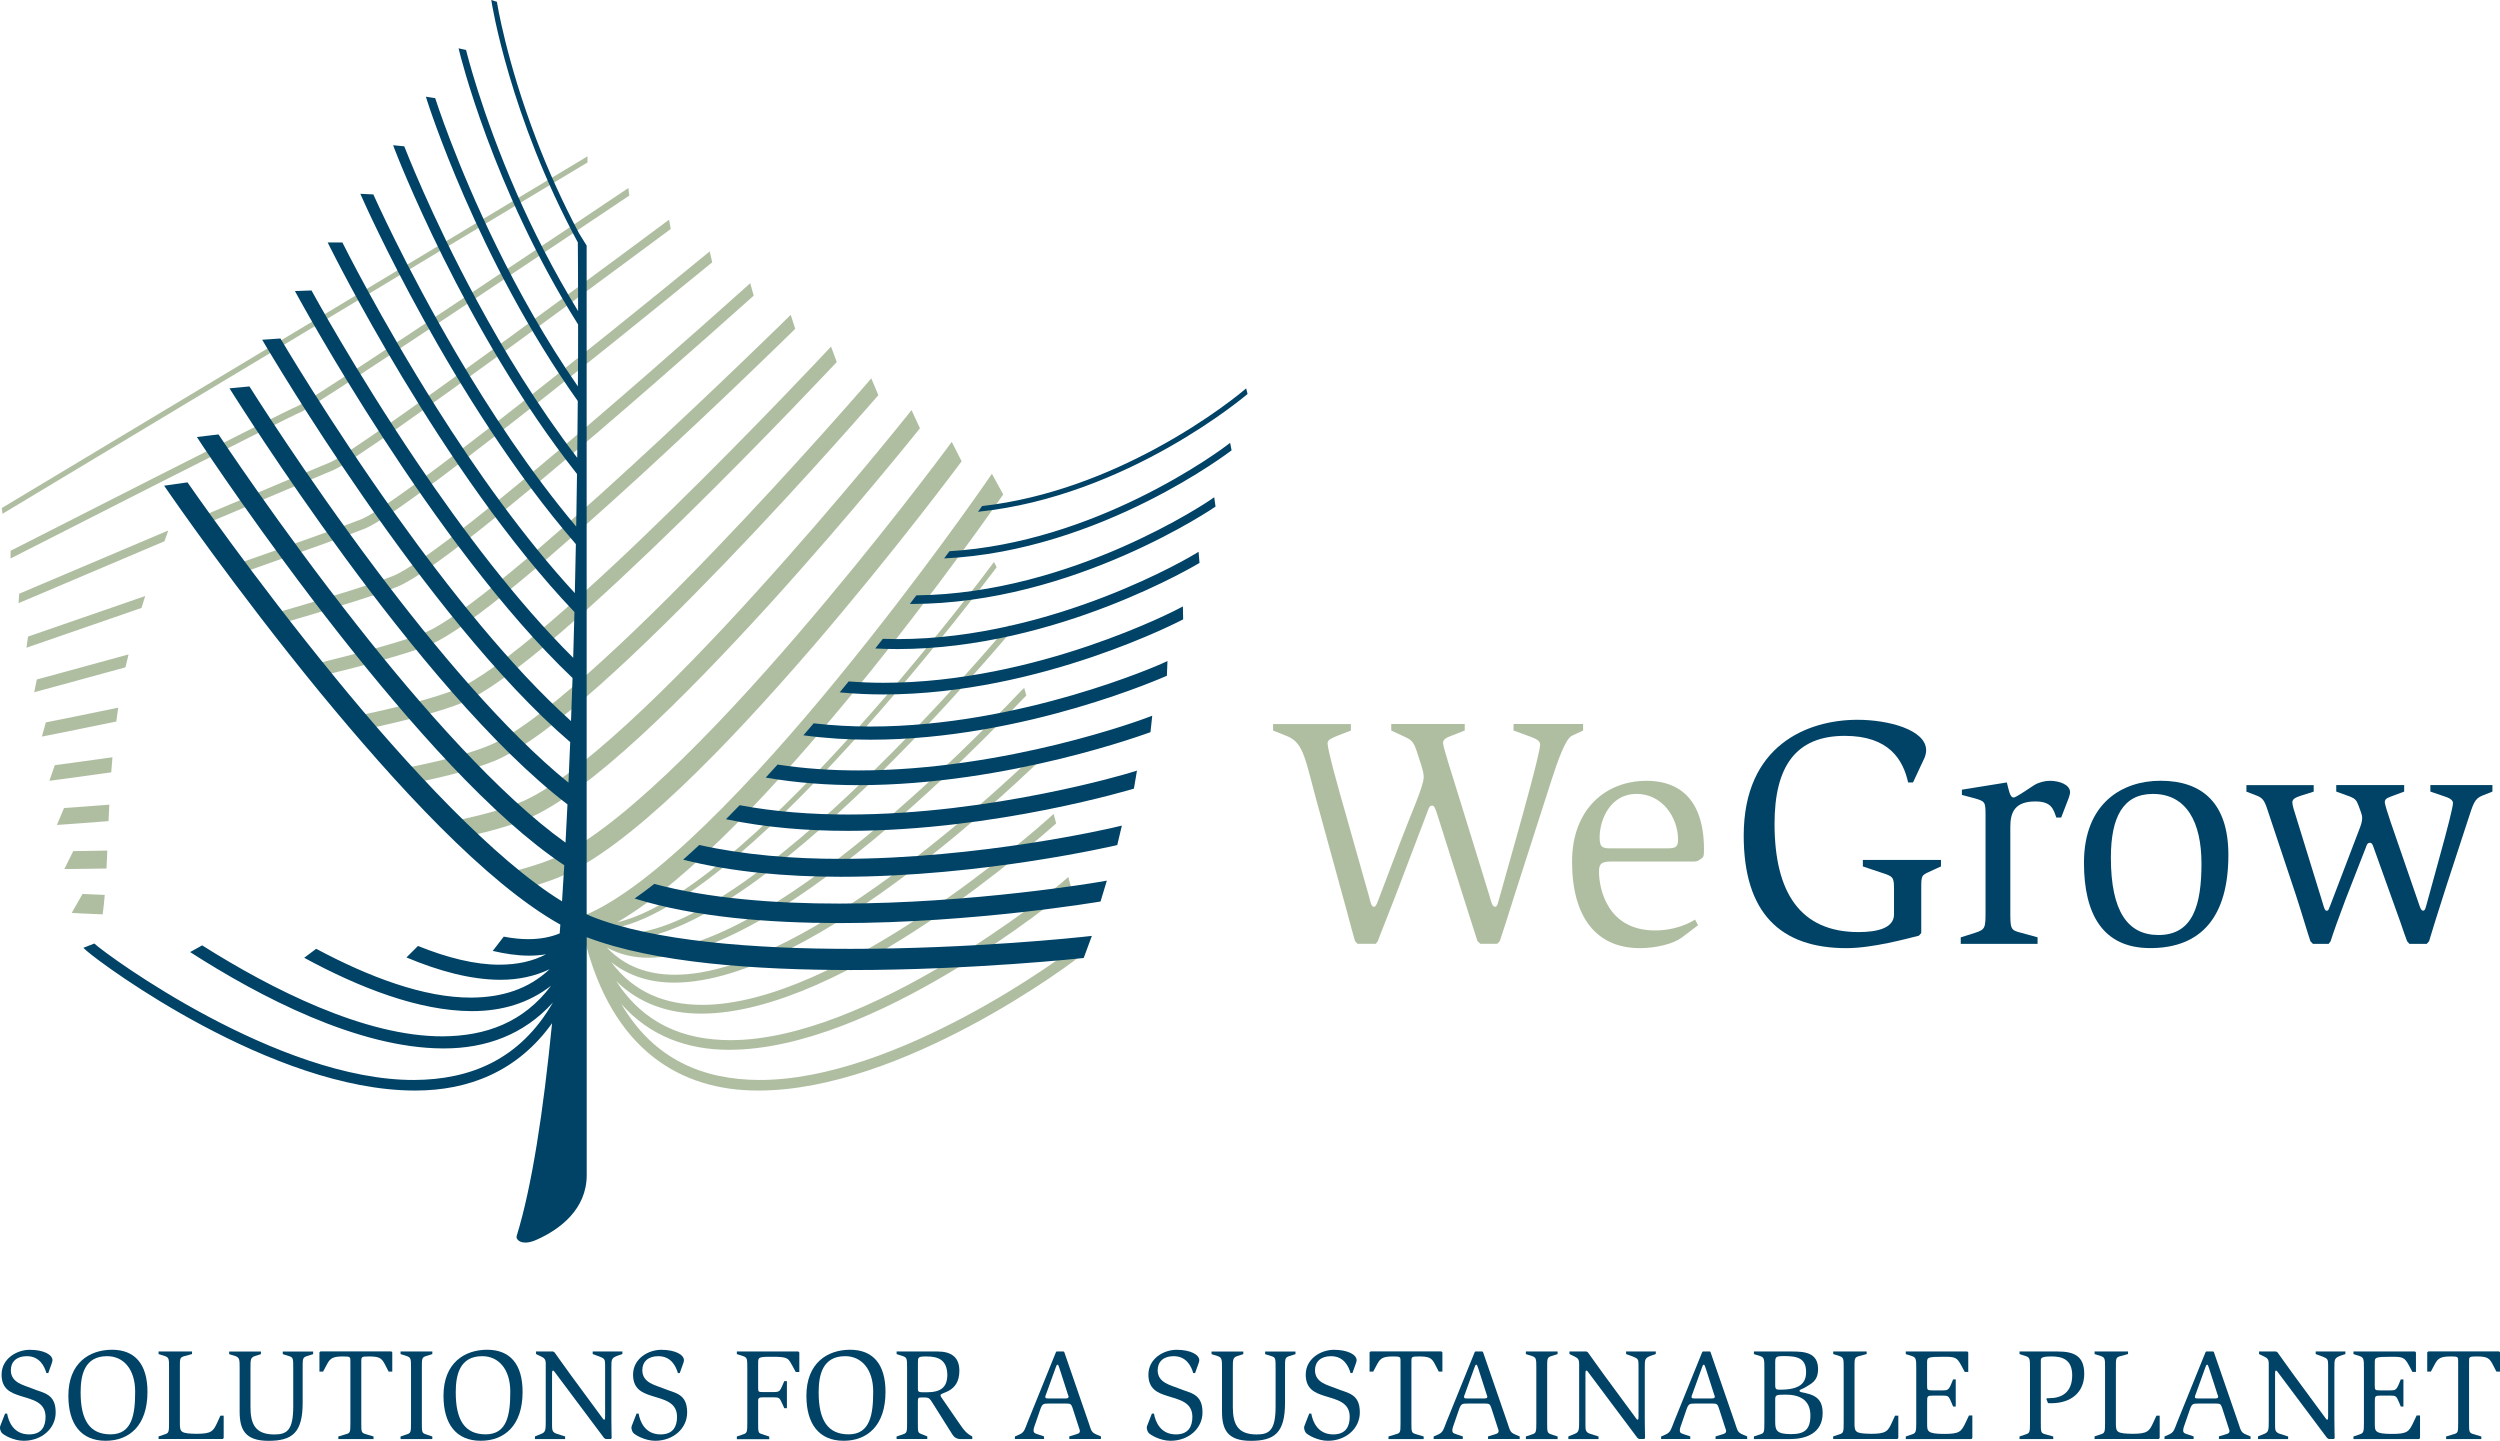
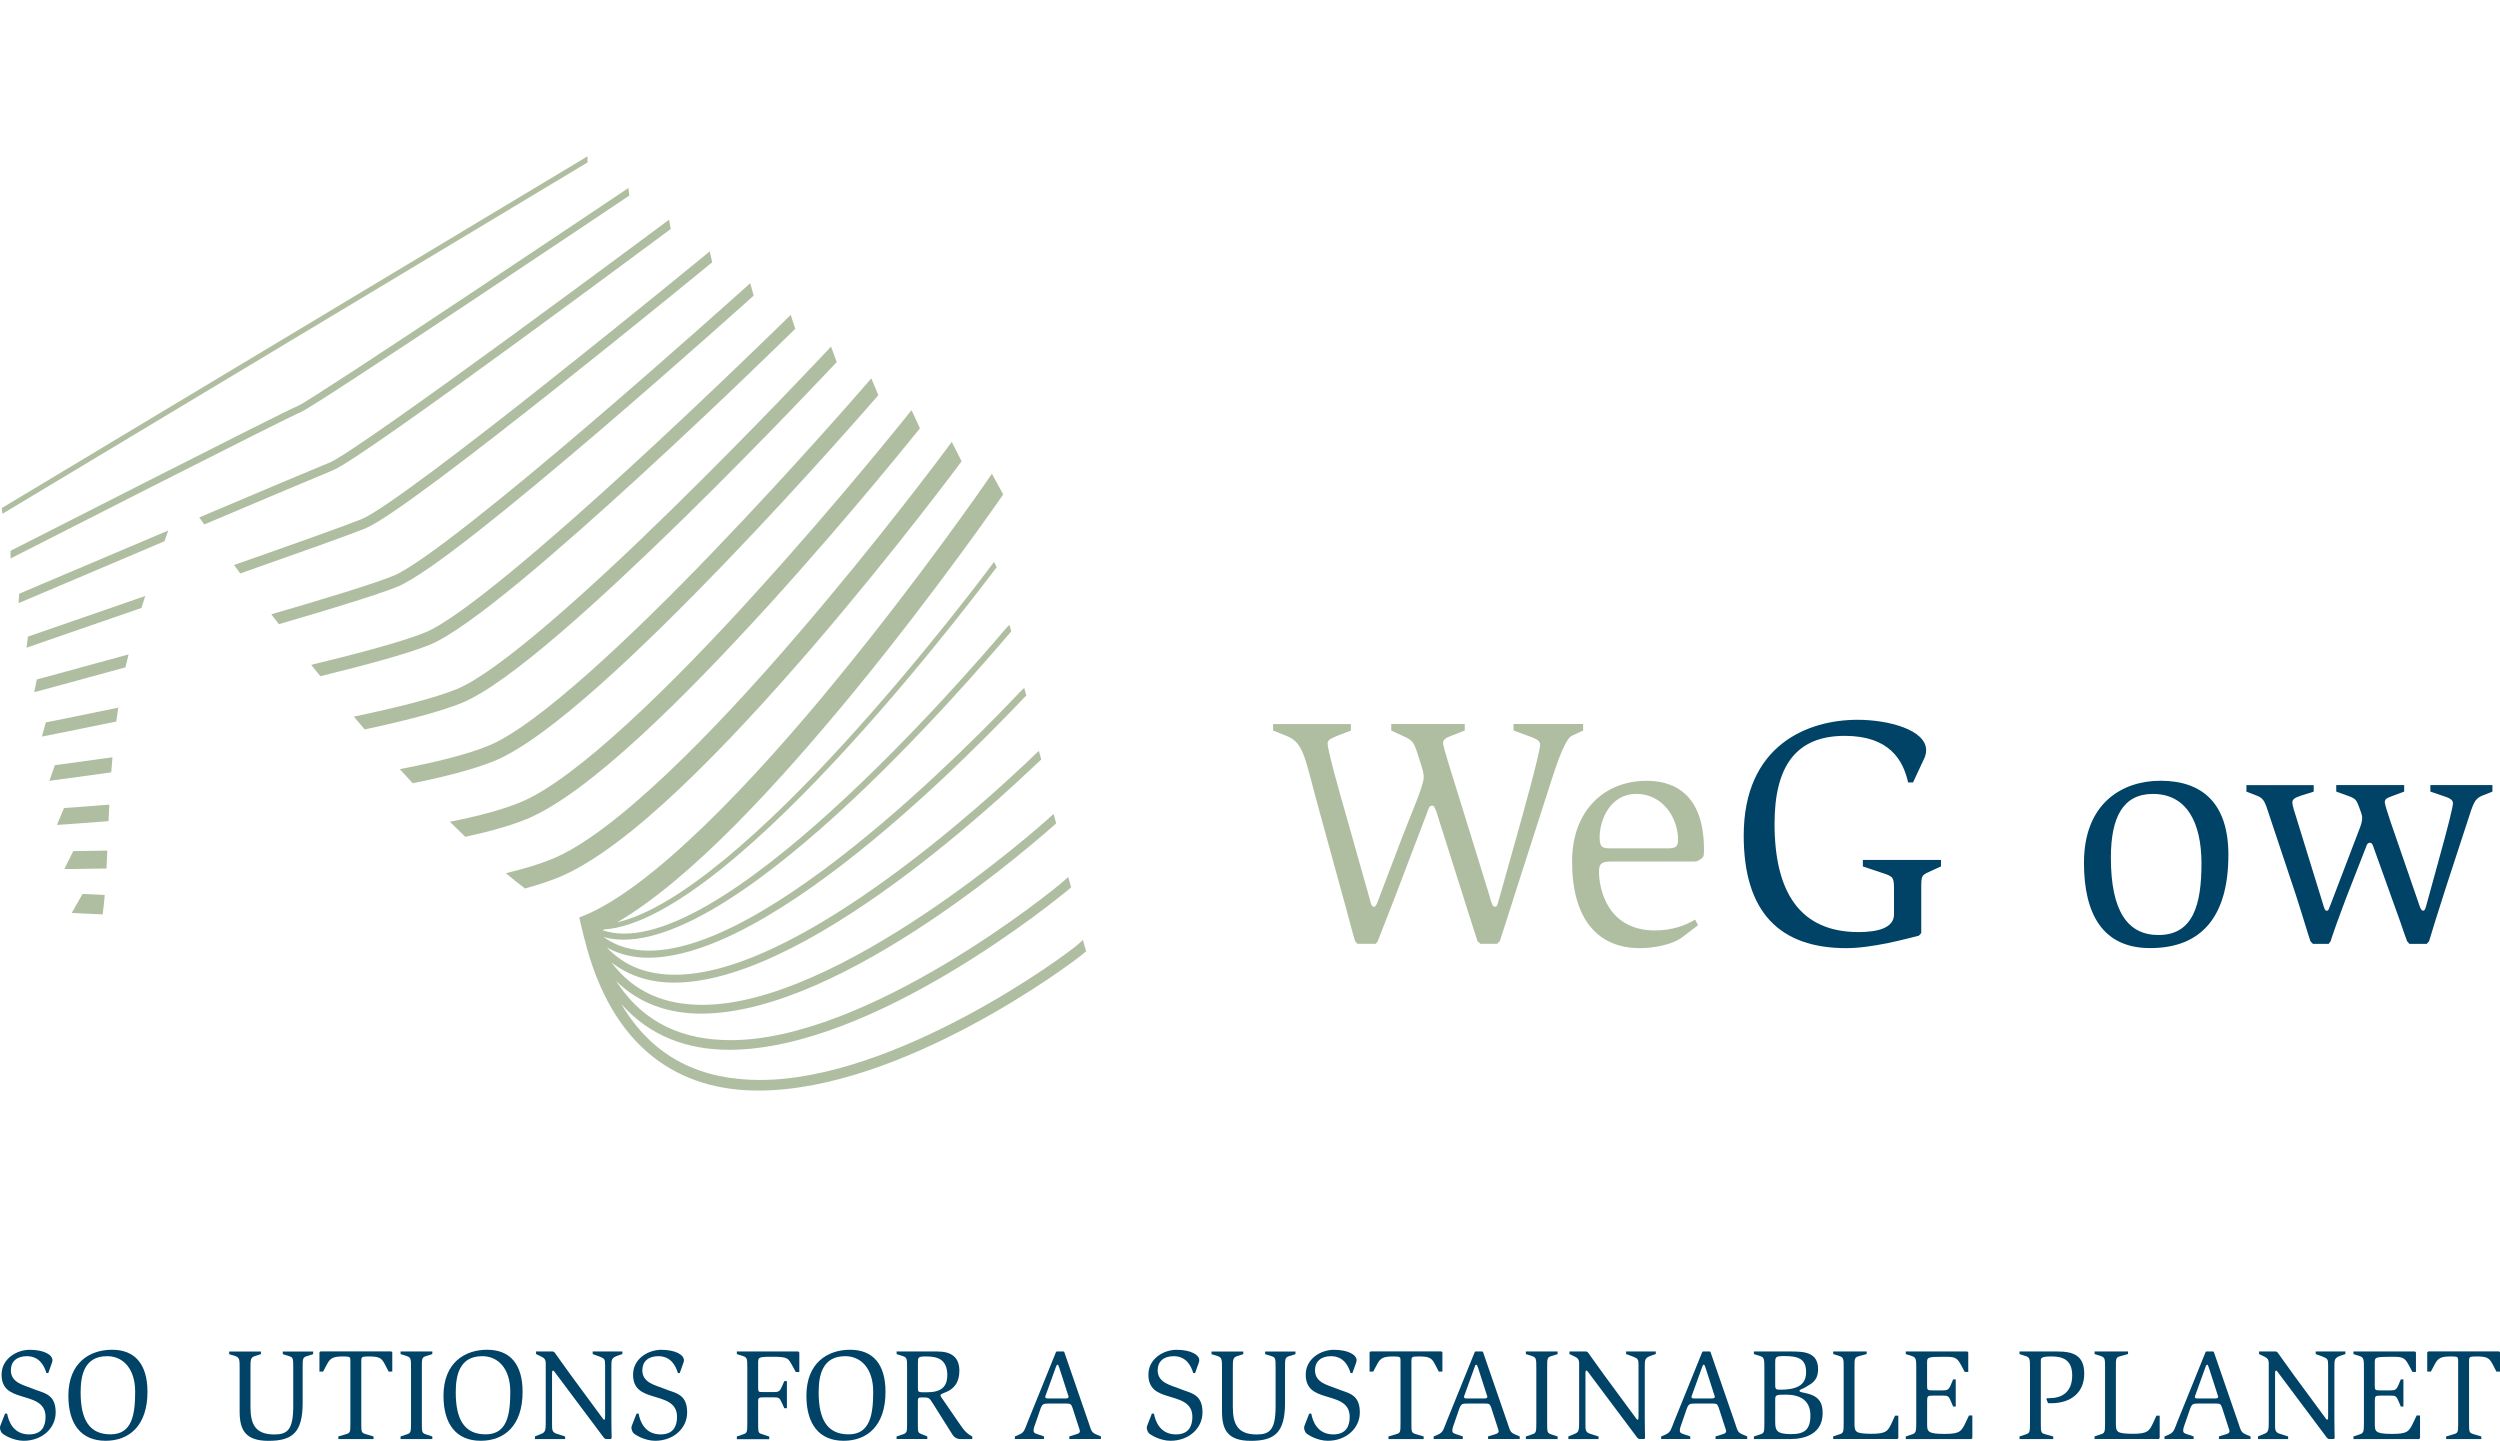
<svg xmlns="http://www.w3.org/2000/svg" id="Ebene_1" data-name="Ebene 1" viewBox="0 0 458.92 264.48">
  <defs>
    <style>
      .cls-1 {
        fill: #afbea1;
      }

      .cls-2 {
        fill: #004367;
      }
    </style>
  </defs>
  <g>
    <path class="cls-2" d="m352.25,171.76c-2.17.54-8.49,2.29-13.31,2.29-12.17,0-18.85-6.51-18.85-20.66,0-16.63,11.75-21.26,20.9-21.26,5.6,0,12.59,1.81,12.59,5.6,0,.48-.18,1.14-.3,1.38l-2.11,4.52h-.9c-.91-4.1-3.44-8.55-11.63-8.55-8.98,0-12.89,5.6-12.89,16.14,0,12.59,4.7,19.88,15.42,19.88,3.43,0,6.51-.72,6.51-3.25v-4.22c0-2.65,0-2.71-2.47-3.49l-3.25-1.09v-1.2h14.34v1.2l-1.45.66c-2.17,1.02-2.17.72-2.17,3.55v8.01l-.43.49Z" />
-     <path class="cls-2" d="m359.96,172.06l2.65-.84c1.87-.6,1.87-.96,1.87-4.04v-17.47c0-2.47-.06-2.59-1.87-3.13l-2.47-.66v-.96l8.25-1.33c.36,1.33.54,2.77,1.26,2.77.36,0,2.05-1.14,3.79-2.29.78-.48,1.93-.78,2.83-.78,1.81,0,3.73.72,3.73,2.11,0,.36-.18.72-.24,1.02l-1.39,3.61h-.9c-.54-1.57-.9-2.95-3.86-2.95-3.74,0-4.58,1.99-4.58,4.64v15.42c0,3.31,0,3.55,1.93,4.04l3.07.84v1.2h-14.1v-1.2h.03Z" />
    <path class="cls-2" d="m382.55,158.38c0-11.02,7.11-15.06,14.04-15.06,7.71,0,12.47,4.16,12.47,13.61,0,11.39-5,17.11-14.34,17.11-8.73.01-12.17-6.26-12.17-15.66Zm13.68,13.26c6.38,0,7.89-5.6,7.89-13.13s-2.71-12.77-8.92-12.77c-5.48,0-7.71,4.28-7.71,11.69,0,9.93,3.13,14.21,8.74,14.21Z" />
    <path class="cls-2" d="m424.12,172.78c-.48-1.39-1.57-5.12-2.71-8.61l-5.18-15.54c-.54-1.69-.9-2.17-1.99-2.59l-1.87-.72v-1.2h12.35v1.2l-2.29.72c-1.03.36-1.63.6-1.63,1.26,0,.54.36,1.63.78,2.95l4.76,15.42c.3,1.03.42,1.51.78,1.51s.36-.36.66-1.02l5.36-14.04c.24-.6.48-1.33.48-1.99,0-.36-.12-.72-.24-1.08l-.42-1.15c-.36-.96-.6-1.26-1.45-1.63l-2.65-.96v-1.2h12.47v1.2l-2.41.9c-.78.3-1.15.48-1.15,1.08,0,.3.54,2.05,1.08,3.62l5.3,15.36c.18.54.36.9.66.9.24,0,.36-.12.6-1.02l2.23-8.13c1.81-6.51,2.65-9.94,2.65-10.6,0-.48-.48-.84-1.14-1.08l-3.01-1.03v-1.2h11.39v1.2l-1.81.72c-1.51.6-1.69,1.45-2.77,4.76l-3.86,11.81c-1.51,4.64-2.83,8.98-3.19,10.18l-.42.48h-3.19l-.42-.48c-.24-.6-.78-2.17-1.21-3.44l-4.88-13.61c-.24-.78-.42-1.02-.72-1.02-.48,0-.6.36-.78.9l-3.74,9.58c-1.08,2.83-2.35,6.38-2.71,7.59l-.36.48h-2.89l-.46-.48Z" />
    <path class="cls-1" d="m248.76,172.78c-.3-.9-.96-3.44-1.51-5.48l-5.24-19.09c-2.41-8.68-2.59-11.81-5.72-13.07l-2.59-1.03v-1.2h14.28v1.2l-2.35.9c-1.08.48-1.93.72-1.93,1.45,0,1.15,1.93,8.13,3.43,13.31l4.22,14.94c.3,1.2.42,1.75.9,1.75.18,0,.3-.18.54-.66l4.4-11.57c1.75-4.64,4.16-9.94,4.16-11.57,0-.78-.24-1.51-.48-2.29l-.78-2.41c-.6-1.81-.96-2.11-2.23-2.71l-2.47-1.15v-1.2h13.49v1.2l-2.29.9c-.9.36-1.69.6-1.69,1.39,0,.72,1.57,5.54,2.95,10l5.6,18.13c.36,1.32.54,1.93,1.02,1.93.3,0,.42-.36.6-1.02l3.25-11.57c1.33-4.7,4.4-15.78,4.4-17.17,0-.66-.54-.96-1.57-1.38l-3.31-1.21v-1.2h12.77v1.2l-2.05.96c-1.14.48-2.59,4.52-3.73,8.07l-6.93,21.57c-1.02,3.25-2.17,6.87-2.59,8.07l-.48.48h-3.07l-.54-.48c-.3-.9-1.08-3.37-1.75-5.48l-5.78-18.25c-.36-.96-.48-1.15-.78-1.15-.42,0-.6.24-.84,1.03l-5.96,15.66c-1.38,3.62-2.77,6.99-3.19,8.19l-.36.48h-3.37l-.43-.47Z" />
    <path class="cls-1" d="m308.7,172.12c-1.51,1.14-4.76,1.93-7.65,1.93-8.01,0-12.47-5.66-12.47-15.9,0-9.52,6.08-14.82,13.68-14.82,3.86,0,10.54,1.39,10.54,12.65,0,1.33-.12,1.39-.66,1.75-.6.42-.66.42-1.63.42h-14.28c-1.75,0-2.71,0-2.71,1.81,0,3.25,1.57,10.84,10.3,10.84,3.07,0,5.54-.9,7.35-1.99l.54,1.03-3.01,2.28Zm-2.71-16.39c1.51,0,2.05-.18,2.05-1.57,0-4.1-2.89-8.43-7.65-8.43s-6.75,4.7-6.75,8.01c0,1.99.66,1.99,2.35,1.99h10Z" />
  </g>
  <path class="cls-1" d="m102.05,71.28c14.85-11.77,28.68-23.13,28.69-23.13l-.46-2-.71.58h0s-13.82,11.35-28.66,23.11c-14.77,11.74-30.82,23.99-34.55,25.46-3.07,1.24-12.68,4.66-23.4,8.42.38.51.76,1.02,1.15,1.55,10.5-3.69,19.86-7.02,22.93-8.26,4.42-1.83,20.1-13.93,35.01-25.73m-46.82,4.36c2.94-1.22,60.24-39.71,60.29-39.74l-.17-1.39-.52.35h0s-14.37,9.64-29.07,19.42c-14.66,9.76-29.85,19.75-30.99,20.19-2.82,1.14-52.8,26.64-52.83,26.64v1.41s.57-.29.57-.29c.02-.02,12.52-6.38,25.37-12.9,12.83-6.5,26.08-13.18,27.35-13.69m54.63,3.61c14.92-12.77,28.48-24.98,28.49-24.98l-.63-2.29-.79.71h0s-13.55,12.2-28.45,24.95c-14.84,12.72-31.3,26.09-36.32,28.08-3.61,1.46-12.39,4.15-22.36,7.05.46.6.93,1.2,1.4,1.81,9.65-2.81,18.1-5.41,21.76-6.88,5.83-2.42,21.91-15.66,36.9-28.45m-2.01-50.56L.33,93.26l.12,1.06L107.85,29.82v-1.13Zm15.28,13.34l-.31-1.7-.62.46h0s-14.1,10.5-28.86,21.27c-14.72,10.74-30.34,21.87-32.78,22.83-2.29.92-12.68,5.31-23.98,10.09.29.41.6.84.93,1.29,11.18-4.73,21.39-9.04,23.64-9.95,5.74-2.37,61.9-44.25,61.98-44.29m-5.45,45.17c15-13.76,28.3-26.83,28.3-26.84l-.83-2.57-.86.85h0s-13.28,13.05-28.24,26.79c-14.9,13.7-31.76,28.2-38.08,30.7-3.94,1.6-11.8,3.73-20.84,5.92.56.69,1.12,1.38,1.68,2.08,8.62-2.11,16.09-4.16,20.07-5.76,7.24-3,23.73-17.38,38.8-31.17m15.63,15.9c15.15-15.76,27.91-30.55,27.93-30.56l-1.3-3.09-.98,1.14s-12.73,14.74-27.81,30.44c-15.03,15.68-32.7,32.38-41.6,35.91-3.85,1.56-9.57,2.99-16.16,4.25.79.87,1.58,1.74,2.38,2.59,5.96-1.2,11.16-2.56,14.91-4.06,10.1-4.15,27.41-20.83,42.63-36.62m7.83,7.95c15.23-16.77,27.72-32.42,27.73-32.43l-1.54-3.34-1.03,1.29h0s-12.45,15.59-27.6,32.26c-15.08,16.67-33.15,34.47-43.34,38.51-3.35,1.36-7.75,2.52-12.78,3.51.95.94,1.89,1.86,2.84,2.76,4.27-.92,8.09-1.98,11.18-3.22,11.51-4.73,29.24-22.56,44.54-39.34m-15.65-15.89c15.08-14.77,28.1-28.7,28.11-28.7l-1.05-2.84-.93.99s-13,13.9-28.02,28.61c-14.96,14.7-32.23,30.29-39.84,33.31-4.03,1.63-10.88,3.36-18.81,5.02.66.79,1.33,1.57,2,2.35,7.39-1.58,13.8-3.24,17.82-4.86,8.68-3.57,25.58-19.09,40.72-33.88m23.48,23.82c15.31-17.78,27.54-34.28,27.55-34.3l-1.81-3.57-1.06,1.44h0s-12.17,16.43-27.38,34.09c-15.14,17.65-33.61,36.55-45.09,41.11-2.39.97-5.21,1.8-8.32,2.54,1.18.99,2.35,1.93,3.51,2.81,2.22-.61,4.29-1.28,6.15-2.03,12.92-5.31,31.07-24.3,46.45-42.09M11.81,159.52h1.65s2.3-.02,6.09-.09c.05-1.06.1-2.15.15-3.29-3.89.08-6.24.09-6.25.09l-1.64,3.29Zm1.36,8.06l1.79.1s1.42.08,3.88.17c.16-1.08.28-2.28.39-3.57-2.59-.1-4.07-.18-4.08-.18l-1.98,3.48Zm185.62,4.97l-.72.65h0c-2.45,2.26-33.74,25.13-58.73,25.05-10.17-.06-19.25-3.65-25.29-13.95,5.26,5.96,12.21,8.41,19.75,8.41h.18c26.32-.08,60.12-27.62,62.64-29.82l-.52-1.91-.66.59c-2.23,2.07-36.27,29.45-61.45,29.37-8.41-.04-15.77-2.93-20.89-10.86,4.27,4.2,9.69,5.99,15.58,5.99h.14c26.28-.09,62.94-33.08,65.06-34.92l-.47-1.74-.6.54c-1.96,1.82-38.89,34.6-63.99,34.51-6.63-.03-12.37-2.19-16.6-7.82,3.29,2.59,7.25,3.74,11.53,3.74h.1c25.97-.1,65.61-39.54,67.29-40.97l-.43-1.57-.54.49c-1.6,1.51-41.54,40.7-66.32,40.6-4.88-.02-9.11-1.46-12.45-5,2.29,1.28,4.87,1.88,7.64,1.88h.05c25.43-.11,68.14-47.17,69.31-48.13l-.38-1.4-.48.43c-1.17,1.13-44.2,47.92-68.45,47.8-3.14-.01-5.91-.78-8.29-2.5,1.18.33,2.41.49,3.7.49,24.73-.12,70.54-56.14,71.14-56.58l-.33-1.21-.42.38c-.65.68-46.83,56.41-70.39,56.29-1.4,0-2.69-.22-3.9-.62.1-.05.2-.09.3-.14,24.29-1.69,71.96-66.49,72.06-66.5l-.49-.97-.29.39s-12.27,16.58-27.46,33.15c-13.77,15.07-30.07,30.04-41.42,32.61,13.52-7.87,29.75-25.65,43.5-42.37,15.38-18.77,27.34-36.14,27.36-36.17l-2.08-3.79-1.1,1.6h0s-11.9,17.27-27.17,35.9c-15.2,18.63-34.07,38.62-46.84,43.7-.2.08-.43.16-.64.24.21.92.53,2.29.9,3.79t.02-.01c5.08,20.67,17.75,28,31.87,28h.23c26.11-.08,57.16-23.04,60.03-25.55l-.59-2.09ZM10.45,151.43l1.49-.1s3.08-.21,7.98-.6c.05-.99.09-2,.15-3.02-5.11.41-8.3.62-8.32.62l-1.3,3.1Zm-1.38-8.1l1.34-.18s3.95-.51,10.01-1.37c.07-.91.14-1.84.22-2.77-6.39.91-10.56,1.45-10.58,1.45l-.99,2.87Zm-5.66-32.61l.71-.3s12.66-5.38,26.07-11.06c.25-.69.47-1.34.7-1.98-13.9,5.89-27.37,11.61-27.37,11.61l-.11,1.73Zm1.45,8.18l.87-.3s9.05-3.12,20.24-7c.23-.73.46-1.48.69-2.19-11.76,4.09-21.5,7.44-21.52,7.45l-.28,2.04Zm1.42,8.17l1.03-.28s6.63-1.78,15.72-4.29c.18-.81.38-1.58.57-2.37-9.65,2.66-16.82,4.59-16.84,4.6l-.48,2.34Zm1.41,8.14l1.19-.23s5.06-1,12.47-2.53c.1-.85.22-1.7.35-2.54-7.86,1.63-13.28,2.7-13.29,2.7l-.72,2.6Z" />
-   <path class="cls-2" d="m191.43,145.7c-9.6,1.91-22.52,3.82-35.75,3.82-6.69,0-13.46-.5-19.9-1.71-.84.87-1.68,1.72-2.52,2.57,7.27,1.54,14.92,2.14,22.43,2.14,27.02-.01,52.38-7.73,52.46-7.75l.56-3.31-1.44.44s-6.24,1.9-15.84,3.8m-2.45,9.09c-9.3,1.43-21.81,2.87-34.63,2.87-8.86.01-17.83-.73-25.99-2.55-.99.93-1.98,1.83-2.96,2.7,9.08,2.31,19.12,3.13,28.95,3.14,26.1,0,50.67-5.81,50.74-5.82l.85-3.58-1.6.38s-6.06,1.42-15.36,2.86m-32.83,19.39c-17.45.01-36.36-1.39-47.74-6.02-.24-.09-.48-.23-.72-.33V45.08l-1.39-2.24c-3.2-6.04-5.8-11.91-7.84-17.24-5.59-14.6-7.24-25.24-7.25-25.27l-1.03-.33.08.48h0s3.26,20.78,15.81,44.02c.02,2.39.05,6.75.05,12.61-4.58-7.49-8.34-14.94-11.28-21.64-6.57-14.99-9.27-26.26-9.29-26.29l-1.37-.31.15.61h0s6.04,25.05,21.79,50.08c0,3.4,0,7.21-.04,11.37-5.98-8.65-10.95-17.59-14.88-25.6-7.55-15.38-11.29-27.28-11.31-27.31l-1.71-.27.23.74s9.18,29.13,27.65,55.12c-.02,3.29-.06,6.79-.1,10.43-7.24-9.46-13.47-19.68-18.42-28.85-8.53-15.77-13.31-28.31-13.33-28.33l-2.05-.2.33.86s12.66,33.15,33.43,59.49c-.04,3.12-.09,6.34-.15,9.65-8.38-9.96-15.88-21.36-21.9-31.6-9.5-16.17-15.32-29.35-15.34-29.37l-2.38-.11.43.97s16.41,37.16,39.13,63.33c-.05,2.94-.12,5.95-.19,9-9.39-10.2-18.21-22.68-25.33-33.95-10.47-16.56-17.32-30.39-17.34-30.42h-2.7s.54,1.08.54,1.08c.05.05,20.4,41.23,44.76,66.76-.07,2.77-.15,5.58-.23,8.4-10.27-10.19-20.44-23.68-28.71-35.96-11.44-16.96-19.31-31.44-19.33-31.47l-3.04.11.65,1.19h0c.07.07,24.62,45.39,50.31,69.84-.08,2.62-.18,5.26-.28,7.91-11.03-9.93-22.57-24.44-32.03-37.69-12.4-17.37-21.29-32.51-21.31-32.54l-3.35.23.76,1.29c.09.07,29.03,49.61,55.78,72.57-.1,2.48-.2,4.96-.32,7.44-11.63-9.41-24.61-24.86-35.29-39.1-13.36-17.78-23.25-33.6-23.27-33.63l-3.66.35.88,1.39c.12.08,33.6,53.93,61.16,74.98-.11,2.35-.23,4.69-.36,7.02-12.08-8.62-26.54-24.96-38.47-40.18-14.32-18.2-25.2-34.72-25.23-34.75l-3.97.47.98,1.5h0s10.98,16.66,25.41,35c12.69,16.07,27.85,33.37,41.05,42.11-.13,2.22-.27,4.44-.41,6.63-12.35-7.56-28.35-24.79-41.58-40.99-15.27-18.64-27.14-35.89-27.17-35.92l-4.29.61,1.1,1.59s11.98,17.39,27.36,36.17c14.02,17.05,30.6,35.18,44.27,42.81-.04.54-.08,1.08-.12,1.62-1.72.7-3.62,1.05-5.72,1.05-1.44.01-2.96-.16-4.55-.46l-2.02,2.62c2.26.53,4.46.86,6.57.87h.06c1.07,0,2.13-.08,3.16-.25-2.5,1.31-5.33,1.89-8.47,1.91-4.56.02-9.7-1.28-15.04-3.44l-2.12,2.11c5.94,2.49,11.79,4.08,17.17,4.1h.13c3.19,0,6.23-.63,8.98-1.94-3.93,3.7-8.8,5.17-14.36,5.21-8.7.05-18.85-3.81-28.49-8.96l-2.2,1.65c10.15,5.51,21.05,9.75,30.69,9.79h.2c5.32,0,10.29-1.43,14.43-4.66-5.07,6.75-12,9.24-19.88,9.29-14.33.06-31.56-8.73-44.17-16.7l-2.21,1.23c12.81,8.24,30.83,17.63,46.38,17.69h.22c7.61,0,14.65-2.48,20-8.44-6.04,10.52-15.2,14.17-25.46,14.23-24.99.08-56.28-22.79-58.73-25.05l-2.01.79.72.65c2.86,2.51,33.92,25.47,60.02,25.55h.23c9.7,0,18.72-3.47,25.07-12.36-1.59,16.14-3.7,30.01-6.5,39.07-.2.66.93,1.88,3.59.71,4.42-1.95,9.27-5.66,9.27-11.91v-43.66c12.44,4.76,31.11,6.01,48.46,6.03,22.57,0,42.74-2.21,42.77-2.21l1.5-4.06-1.93.21s-20.02,2.17-42.35,2.17m30.78-10.27c-8.78.98-20.64,1.96-32.85,1.96-11.83.01-24-.94-33.98-3.61-1.22.96-2.42,1.85-3.61,2.68,11.01,3.43,24.52,4.49,37.59,4.51,24.79,0,47.88-3.96,47.94-3.96l1.16-3.83-1.77.3s-5.69.97-14.48,1.95m41.82-92.62l-.36.31s-6.34,5.43-16.48,10.87c-8.43,4.53-19.48,9.04-31.63,10.43-.24.33-.48.67-.75,1.05,27.52-2.81,49.45-21.6,49.48-21.62l-.26-1.04Zm-34.64,65.36c-9.78,2.39-22.97,4.78-36.53,4.78-4.95,0-9.95-.33-14.84-1.08-.73.8-1.45,1.6-2.18,2.39,5.63.98,11.37,1.39,17.02,1.39,27.74-.01,53.52-9.71,53.61-9.73l.32-3.01-1.27.47s-6.35,2.39-16.13,4.79m28.15-44.93s-6.39,4.39-16.47,8.8c-9.88,4.32-23.29,8.61-37.57,8.77-.39.51-.79,1.04-1.2,1.57.12,0,.24.01.35.01,29.81-.02,55.7-17.84,55.76-17.87l-.24-1.72-.63.44Zm3.06-10.05s-6.37,4.91-16.48,9.83c-9.14,4.46-21.33,8.89-34.55,9.69-.32.43-.64.87-.98,1.32,28.79-1.35,52.72-19.81,52.77-19.84l-.27-1.38-.49.38Zm-28.4,45.93c-9.9,2.89-23.28,5.77-37.13,5.77-3.46,0-6.95-.18-10.42-.59-.63.74-1.26,1.46-1.89,2.2,4.11.56,8.24.81,12.31.81,28.36-.01,54.33-11.72,54.41-11.74l.11-2.7-1.1.5s-6.38,2.86-16.29,5.75m19.29-15.79s-6.4,3.37-16.39,6.76c-9.98,3.39-23.5,6.77-37.62,6.77-2.13,0-4.27-.09-6.41-.25-.54.67-1.1,1.34-1.65,2.01,2.7.26,5.4.38,8.06.38,28.89-.01,54.91-13.74,54.99-13.78l-.05-2.38-.93.49Zm3.02-10.04s-6.4,3.88-16.44,7.77c-10.04,3.89-23.68,7.78-38.03,7.78-.9,0-1.8-.02-2.7-.05-.47.59-.92,1.17-1.39,1.77,1.37.07,2.73.11,4.09.11,29.37-.01,55.36-15.78,55.43-15.81l-.17-2.05-.79.48Z" />
  <g>
    <path class="cls-2" d="m8.52,252.05c-.36-1.22-1.22-3.1-3.6-3.1-1.87,0-2.93,1.03-2.93,2.57,0,2.35,2.42,2.74,3.96,3.38,1.97.84,4.27.86,4.27,4.37,0,2.95-2.54,5.21-5.88,5.21-1.85,0-3.77-1.08-4.06-1.51-.22-.31-.29-.74-.29-.91,0-.22.1-.34.17-.6l.77-1.97h.38c.24,1.39,1.13,3.82,4.03,3.82,2.3,0,3.02-1.46,3.02-3.22,0-2.76-2.5-3.17-4.66-3.86-1.73-.55-3.41-1.25-3.41-3.89,0-2.95,2.81-4.56,5.16-4.56,2.57,0,4.18.89,4.18,1.92,0,.19-.07.36-.12.53l-.65,1.82h-.36Z" />
    <path class="cls-2" d="m12.55,256.22c0-6.05,3.89-8.45,8.02-8.45s6.5,2.57,6.5,7.73c0,6.22-3.36,8.98-7.68,8.98-4.54,0-6.84-3.1-6.84-8.26Zm7.75,7.08c3.98,0,4.51-3.7,4.51-7.85s-2.18-6.5-5.14-6.5c-4.18,0-4.87,3.48-4.87,6.65,0,5.09,1.66,7.7,5.5,7.7Z" />
-     <path class="cls-2" d="m30.24,263.3c.77-.24.79-.43.79-2.26v-9.84c0-1.68.02-1.99-.74-2.26l-1.18-.38v-.48h6.14v.48l-1.32.36c-.96.26-.91.41-.91,2.28v10.2c0,1.51.26,1.75,3,1.8,2.76,0,3.12-.43,3.86-2.06l.58-1.27h.6v4.1l-.17.19h-11.78v-.48l1.13-.38Z" />
    <path class="cls-2" d="m55.56,257.5c0,5.54-1.94,6.99-6.29,6.99s-5.28-2.14-5.28-5.4v-7.87c0-1.63,0-1.99-.77-2.28l-1.15-.36v-.48h5.83v.48l-1.15.36c-.77.29-.77.65-.77,2.28v7.06c0,3.05.82,5.04,4.37,5.04,2.4,0,3.48-.82,3.48-5.21v-6.89c0-1.85,0-2.04-.77-2.28l-1.15-.36v-.48h5.57v.48l-1.15.36c-.79.26-.77.5-.77,2.28v6.29Z" />
    <path class="cls-2" d="m62.11,263.69l1.27-.38c.91-.24.94-.34.94-2.02v-11.4c0-.77,0-.89-1.25-.89-1.94,0-2.42.29-3.02,1.39l-.74,1.39h-.67v-3.53l.19-.17h13.01l.17.17v3.53h-.67l-.72-1.39c-.6-1.15-1.06-1.39-3-1.39-1.27,0-1.3.12-1.3.89v11.4c0,1.63,0,1.75.98,2.02l1.27.38v.48h-6.46v-.48Z" />
    <path class="cls-2" d="m73.53,263.69l1.13-.38c.77-.24.79-.43.79-2.26v-9.84c0-1.73,0-2.02-.79-2.28l-1.13-.36v-.48h5.83v.48l-1.15.36c-.79.26-.77.46-.77,2.28v9.84c0,1.85-.02,1.99.77,2.26l1.15.38v.48h-5.83v-.48Z" />
    <path class="cls-2" d="m81.41,256.22c0-6.05,3.89-8.45,8.02-8.45s6.5,2.57,6.5,7.73c0,6.22-3.36,8.98-7.68,8.98-4.54,0-6.84-3.1-6.84-8.26Zm7.75,7.08c3.98,0,4.51-3.7,4.51-7.85s-2.18-6.5-5.14-6.5c-4.18,0-4.87,3.48-4.87,6.65,0,5.09,1.66,7.7,5.5,7.7Z" />
    <path class="cls-2" d="m98.18,263.69l1.18-.48c.82-.31.82-.77.82-2.5v-10.39c0-.77-.26-1.03-.82-1.3l-.96-.46v-.48h3.1l.29.17c.58.77,1.73,2.47,3.1,4.32l5.64,7.66c.14.22.26.38.38.38.17,0,.17-.24.17-.7v-9.24c0-1.13-.07-1.27-.98-1.63l-1.3-.48v-.48h5.45v.48l-.65.22c-1.39.48-1.37.67-1.37,2.35v9.36c0,1.49.05,3,.05,3.48l-.14.19h-.96l-.29-.19c-.38-.48-1.15-1.54-2.35-3.14l-6.43-8.59c-.31-.43-.46-.65-.58-.65-.19,0-.19.26-.19.55v9.31c0,1.03-.02,1.49.96,1.78l1.44.46v.48h-5.54v-.48Z" />
    <path class="cls-2" d="m124.44,252.05c-.36-1.22-1.22-3.1-3.6-3.1-1.87,0-2.93,1.03-2.93,2.57,0,2.35,2.42,2.74,3.96,3.38,1.97.84,4.27.86,4.27,4.37,0,2.95-2.54,5.21-5.88,5.21-1.85,0-3.77-1.08-4.06-1.51-.22-.31-.29-.74-.29-.91,0-.22.1-.34.17-.6l.77-1.97h.38c.24,1.39,1.13,3.82,4.03,3.82,2.3,0,3.02-1.46,3.02-3.22,0-2.76-2.5-3.17-4.66-3.86-1.73-.55-3.41-1.25-3.41-3.89,0-2.95,2.81-4.56,5.16-4.56,2.57,0,4.18.89,4.18,1.92,0,.19-.07.36-.12.53l-.65,1.82h-.36Z" />
    <path class="cls-2" d="m135.26,263.69l1.13-.38c.77-.24.79-.41.79-2.28v-9.82c0-1.73,0-2.02-.79-2.28l-1.13-.36v-.48h11.28l.19.17v3.6h-.65l-.6-1.1c-.82-1.46-.77-1.7-3.79-1.7-2.52,0-2.52.1-2.52,1.2v4.58c0,.7.1.7,1.03.7h1.82c1.01,0,1.15-.14,1.61-1.22l.34-.79h.48v4.97h-.48l-.41-.91c-.48-1.06-.58-1.08-1.63-1.08h-1.75c-.62,0-1.01,0-1.01.58v3.96c0,1.82,0,1.99.62,2.18l1.42.48v.48h-5.95v-.48Z" />
    <path class="cls-2" d="m148.03,256.22c0-6.05,3.89-8.45,8.02-8.45s6.5,2.57,6.5,7.73c0,6.22-3.36,8.98-7.68,8.98-4.54,0-6.84-3.1-6.84-8.26Zm7.75,7.08c3.98,0,4.51-3.7,4.51-7.85s-2.18-6.5-5.14-6.5c-4.18,0-4.87,3.48-4.87,6.65,0,5.09,1.66,7.7,5.5,7.7Z" />
    <path class="cls-2" d="m164.59,263.69l1.13-.38c.79-.24.79-.53.79-2.04v-10.06c0-1.75,0-2.02-.79-2.28l-1.13-.36v-.48h7.51c2.42,0,4.01.96,4.01,3.53,0,4.06-3.46,3.91-3.46,4.49,0,.22.14.38.26.55l2.98,4.34c1.15,1.7,1.56,2.14,2.59,2.69v.48h-2.16c-.7,0-1.2-.36-1.49-.84l-3.46-5.5c-.74-1.18-.79-1.3-1.8-1.3h-.43c-.53,0-.65.07-.65.7v4.03c0,1.7-.02,1.75.79,2.04l.94.38v.48h-5.64v-.48Zm3.91-8.83c0,.72.07.72,1.58.72,2.57,0,3.82-.86,3.82-3.24-.07-2.64-1.56-3.34-3.82-3.34-1.58,0-1.58.14-1.58,1.18v4.68Z" />
    <path class="cls-2" d="m186.31,263.69l.82-.36c.94-.41,1.01-1.03,1.51-2.28l5.21-12.87.14-.1h1.25l.12.1,4.49,13.01c.5,1.46.46,1.75,1.51,2.18l.74.31v.48h-5.81v-.48l1.34-.41c.34-.1.6-.24.6-.53,0-.24-.12-.48-.19-.72l-1.18-3.65c-.22-.65-.43-.72-1.08-.72h-3.29c-1.01,0-1.18.05-1.58,1.22l-.82,2.38c-.17.5-.36.91-.36,1.37,0,.38.19.48.7.65l1.22.41v.48h-5.35v-.48Zm5.69-7.7c-.07.22-.12.29-.12.46,0,.26.22.26.7.26h3.05c.36,0,.53-.1.53-.34,0-.12-.1-.26-.12-.36l-1.56-4.85c-.17-.5-.22-.65-.36-.65s-.22.24-.29.43l-1.82,5.04Z" />
    <path class="cls-2" d="m219.04,252.05c-.36-1.22-1.22-3.1-3.6-3.1-1.87,0-2.93,1.03-2.93,2.57,0,2.35,2.42,2.74,3.96,3.38,1.97.84,4.27.86,4.27,4.37,0,2.95-2.54,5.21-5.88,5.21-1.85,0-3.77-1.08-4.06-1.51-.22-.31-.29-.74-.29-.91,0-.22.1-.34.17-.6l.77-1.97h.38c.24,1.39,1.13,3.82,4.03,3.82,2.3,0,3.02-1.46,3.02-3.22,0-2.76-2.5-3.17-4.66-3.86-1.73-.55-3.41-1.25-3.41-3.89,0-2.95,2.81-4.56,5.16-4.56,2.57,0,4.18.89,4.18,1.92,0,.19-.07.36-.12.53l-.65,1.82h-.36Z" />
    <path class="cls-2" d="m235.89,257.5c0,5.54-1.94,6.99-6.29,6.99s-5.28-2.14-5.28-5.4v-7.87c0-1.63,0-1.99-.77-2.28l-1.15-.36v-.48h5.83v.48l-1.15.36c-.77.29-.77.65-.77,2.28v7.06c0,3.05.82,5.04,4.37,5.04,2.4,0,3.48-.82,3.48-5.21v-6.89c0-1.85,0-2.04-.77-2.28l-1.15-.36v-.48h5.57v.48l-1.15.36c-.79.26-.77.5-.77,2.28v6.29Z" />
    <path class="cls-2" d="m247.92,252.05c-.36-1.22-1.22-3.1-3.6-3.1-1.87,0-2.93,1.03-2.93,2.57,0,2.35,2.42,2.74,3.96,3.38,1.97.84,4.27.86,4.27,4.37,0,2.95-2.54,5.21-5.88,5.21-1.85,0-3.77-1.08-4.06-1.51-.22-.31-.29-.74-.29-.91,0-.22.1-.34.17-.6l.77-1.97h.38c.24,1.39,1.13,3.82,4.03,3.82,2.3,0,3.02-1.46,3.02-3.22,0-2.76-2.5-3.17-4.66-3.86-1.73-.55-3.41-1.25-3.41-3.89,0-2.95,2.81-4.56,5.16-4.56,2.57,0,4.18.89,4.18,1.92,0,.19-.07.36-.12.53l-.65,1.82h-.36Z" />
    <path class="cls-2" d="m254.88,263.69l1.27-.38c.91-.24.94-.34.94-2.02v-11.4c0-.77,0-.89-1.25-.89-1.94,0-2.42.29-3.02,1.39l-.74,1.39h-.67v-3.53l.19-.17h13.01l.17.17v3.53h-.67l-.72-1.39c-.6-1.15-1.06-1.39-3-1.39-1.27,0-1.3.12-1.3.89v11.4c0,1.63,0,1.75.98,2.02l1.27.38v.48h-6.46v-.48Z" />
    <path class="cls-2" d="m263.18,263.69l.82-.36c.94-.41,1.01-1.03,1.51-2.28l5.21-12.87.14-.1h1.25l.12.1,4.49,13.01c.5,1.46.46,1.75,1.51,2.18l.74.31v.48h-5.81v-.48l1.34-.41c.34-.1.6-.24.6-.53,0-.24-.12-.48-.19-.72l-1.18-3.65c-.22-.65-.43-.72-1.08-.72h-3.29c-1.01,0-1.18.05-1.58,1.22l-.82,2.38c-.17.5-.36.91-.36,1.37,0,.38.19.48.7.65l1.22.41v.48h-5.35v-.48Zm5.69-7.7c-.07.22-.12.29-.12.46,0,.26.22.26.7.26h3.05c.36,0,.53-.1.53-.34,0-.12-.1-.26-.12-.36l-1.56-4.85c-.17-.5-.22-.65-.36-.65s-.22.24-.29.43l-1.82,5.04Z" />
    <path class="cls-2" d="m280.1,263.69l1.13-.38c.77-.24.79-.43.79-2.26v-9.84c0-1.73,0-2.02-.79-2.28l-1.13-.36v-.48h5.83v.48l-1.15.36c-.79.26-.77.46-.77,2.28v9.84c0,1.85-.02,1.99.77,2.26l1.15.38v.48h-5.83v-.48Z" />
    <path class="cls-2" d="m287.88,263.69l1.18-.48c.82-.31.82-.77.82-2.5v-10.39c0-.77-.26-1.03-.82-1.3l-.96-.46v-.48h3.1l.29.17c.58.77,1.73,2.47,3.1,4.32l5.64,7.66c.14.22.26.38.38.38.17,0,.17-.24.17-.7v-9.24c0-1.13-.07-1.27-.98-1.63l-1.3-.48v-.48h5.45v.48l-.65.22c-1.39.48-1.37.67-1.37,2.35v9.36c0,1.49.05,3,.05,3.48l-.14.19h-.96l-.29-.19c-.38-.48-1.15-1.54-2.35-3.14l-6.43-8.59c-.31-.43-.46-.65-.58-.65-.19,0-.19.26-.19.55v9.31c0,1.03-.02,1.49.96,1.78l1.44.46v.48h-5.54v-.48Z" />
    <path class="cls-2" d="m304.94,263.69l.82-.36c.94-.41,1.01-1.03,1.51-2.28l5.21-12.87.14-.1h1.25l.12.1,4.49,13.01c.5,1.46.46,1.75,1.51,2.18l.74.31v.48h-5.81v-.48l1.34-.41c.34-.1.6-.24.6-.53,0-.24-.12-.48-.19-.72l-1.18-3.65c-.22-.65-.43-.72-1.08-.72h-3.29c-1.01,0-1.18.05-1.58,1.22l-.82,2.38c-.17.5-.36.91-.36,1.37,0,.38.19.48.7.65l1.22.41v.48h-5.35v-.48Zm5.69-7.7c-.07.22-.12.29-.12.46,0,.26.22.26.7.26h3.05c.36,0,.53-.1.53-.34,0-.12-.1-.26-.12-.36l-1.56-4.85c-.17-.5-.22-.65-.36-.65s-.22.24-.29.43l-1.82,5.04Z" />
    <path class="cls-2" d="m321.96,263.69l1.15-.38c.74-.24.77-.36.77-2.26v-9.84c0-1.63,0-2.04-.77-2.28l-1.15-.36v-.48h6.84c2.35,0,4.94.12,4.94,3.24,0,2.33-1.46,2.74-2.35,3.34-.46.31-1.06.38-1.06.62,0,.34.62.24,1.97.67,1.61.55,2.28,1.56,2.28,3.43,0,3.77-3.17,4.78-5.95,4.78h-6.67v-.48Zm3.91-9.43c0,.84.24.84.94.84,3.6,0,4.73-1.2,4.73-3.24,0-2.4-1.39-2.93-4.01-2.93-1.66,0-1.66.19-1.66,1.34v3.98Zm0,6.65c0,1.56.14,2.35,2.88,2.35,2.45,0,3.58-.77,3.58-3.43,0-2.95-2.11-3.82-4.54-3.82-1.92,0-1.92.1-1.92,1.1v3.79Z" />
    <path class="cls-2" d="m337.65,263.3c.77-.24.79-.43.79-2.26v-9.84c0-1.68.02-1.99-.74-2.26l-1.18-.38v-.48h6.14v.48l-1.32.36c-.96.26-.91.41-.91,2.28v10.2c0,1.51.26,1.75,3,1.8,2.76,0,3.12-.43,3.86-2.06l.58-1.27h.6v4.1l-.17.19h-11.79v-.48l1.13-.38Z" />
    <path class="cls-2" d="m349.84,263.69l1.13-.38c.77-.24.79-.55.79-2.26v-9.84c0-1.61,0-2.02-.79-2.28l-1.13-.36v-.48h11.3l.17.17v3.58h-.65l-.65-1.22c-.79-1.46-1.13-1.56-3.19-1.56-3.07,0-3.07.12-3.07,1.13v4.15c0,.84.05.89,1.08.89h1.8c.86,0,1.1-.07,1.56-1.2l.34-.82h.48v4.99h-.48l-.31-.74c-.5-1.2-.6-1.27-1.56-1.27h-1.87c-.98,0-1.03.1-1.03,1.1v4.08c0,1.34,0,1.85,3.14,1.85,2.88,0,3.14-.41,4.01-2.26l.53-1.13h.62v4.15l-.17.19h-12.05v-.48Z" />
    <path class="cls-2" d="m370.72,263.69l1.13-.38c.77-.24.79-.43.79-2.26v-9.84c0-1.73,0-2.02-.79-2.28l-1.13-.36v-.48h6.96c2.95,0,4.92.74,4.92,4.1s-2.35,5.4-6.1,5.4c-.17,0-.36,0-.55-.02l-.31-.77.17-.14h.38c2.16,0,4.2-.96,4.2-4.2,0-2.88-1.8-3.46-3.77-3.46s-1.99.31-1.99.82v11.23c0,1.9-.02,2.02.91,2.26l1.37.38v.48h-6.19v-.48Z" />
    <path class="cls-2" d="m385.63,263.3c.77-.24.79-.43.79-2.26v-9.84c0-1.68.02-1.99-.74-2.26l-1.18-.38v-.48h6.14v.48l-1.32.36c-.96.26-.91.41-.91,2.28v10.2c0,1.51.26,1.75,3,1.8,2.76,0,3.12-.43,3.86-2.06l.58-1.27h.6v4.1l-.17.19h-11.79v-.48l1.13-.38Z" />
    <path class="cls-2" d="m397.34,263.69l.82-.36c.94-.41,1.01-1.03,1.51-2.28l5.21-12.87.14-.1h1.25l.12.1,4.49,13.01c.5,1.46.46,1.75,1.51,2.18l.74.31v.48h-5.81v-.48l1.34-.41c.34-.1.6-.24.6-.53,0-.24-.12-.48-.19-.72l-1.18-3.65c-.22-.65-.43-.72-1.08-.72h-3.29c-1.01,0-1.18.05-1.58,1.22l-.82,2.38c-.17.5-.36.91-.36,1.37,0,.38.19.48.7.65l1.22.41v.48h-5.35v-.48Zm5.69-7.7c-.07.22-.12.29-.12.46,0,.26.22.26.7.26h3.05c.36,0,.53-.1.53-.34,0-.12-.1-.26-.12-.36l-1.56-4.85c-.17-.5-.22-.65-.36-.65s-.22.24-.29.43l-1.82,5.04Z" />
    <path class="cls-2" d="m414.47,263.69l1.18-.48c.82-.31.82-.77.82-2.5v-10.39c0-.77-.26-1.03-.82-1.3l-.96-.46v-.48h3.1l.29.17c.58.77,1.73,2.47,3.1,4.32l5.64,7.66c.14.22.26.38.38.38.17,0,.17-.24.17-.7v-9.24c0-1.13-.07-1.27-.98-1.63l-1.3-.48v-.48h5.45v.48l-.65.22c-1.39.48-1.37.67-1.37,2.35v9.36c0,1.49.05,3,.05,3.48l-.14.19h-.96l-.29-.19c-.38-.48-1.15-1.54-2.35-3.14l-6.43-8.59c-.31-.43-.46-.65-.58-.65-.19,0-.19.26-.19.55v9.31c0,1.03-.02,1.49.96,1.78l1.44.46v.48h-5.54v-.48Z" />
    <path class="cls-2" d="m432.02,263.69l1.13-.38c.77-.24.79-.55.79-2.26v-9.84c0-1.61,0-2.02-.79-2.28l-1.13-.36v-.48h11.3l.17.17v3.58h-.65l-.65-1.22c-.79-1.46-1.13-1.56-3.19-1.56-3.07,0-3.07.12-3.07,1.13v4.15c0,.84.05.89,1.08.89h1.8c.86,0,1.1-.07,1.56-1.2l.34-.82h.48v4.99h-.48l-.31-.74c-.5-1.2-.6-1.27-1.56-1.27h-1.87c-.98,0-1.03.1-1.03,1.1v4.08c0,1.34,0,1.85,3.14,1.85,2.88,0,3.14-.41,4.01-2.26l.53-1.13h.62v4.15l-.17.19h-12.05v-.48Z" />
    <path class="cls-2" d="m449.03,263.69l1.27-.38c.91-.24.94-.34.94-2.02v-11.4c0-.77,0-.89-1.25-.89-1.94,0-2.42.29-3.02,1.39l-.74,1.39h-.67v-3.53l.19-.17h13.01l.17.17v3.53h-.67l-.72-1.39c-.6-1.15-1.06-1.39-3-1.39-1.27,0-1.3.12-1.3.89v11.4c0,1.63,0,1.75.98,2.02l1.27.38v.48h-6.46v-.48Z" />
  </g>
</svg>